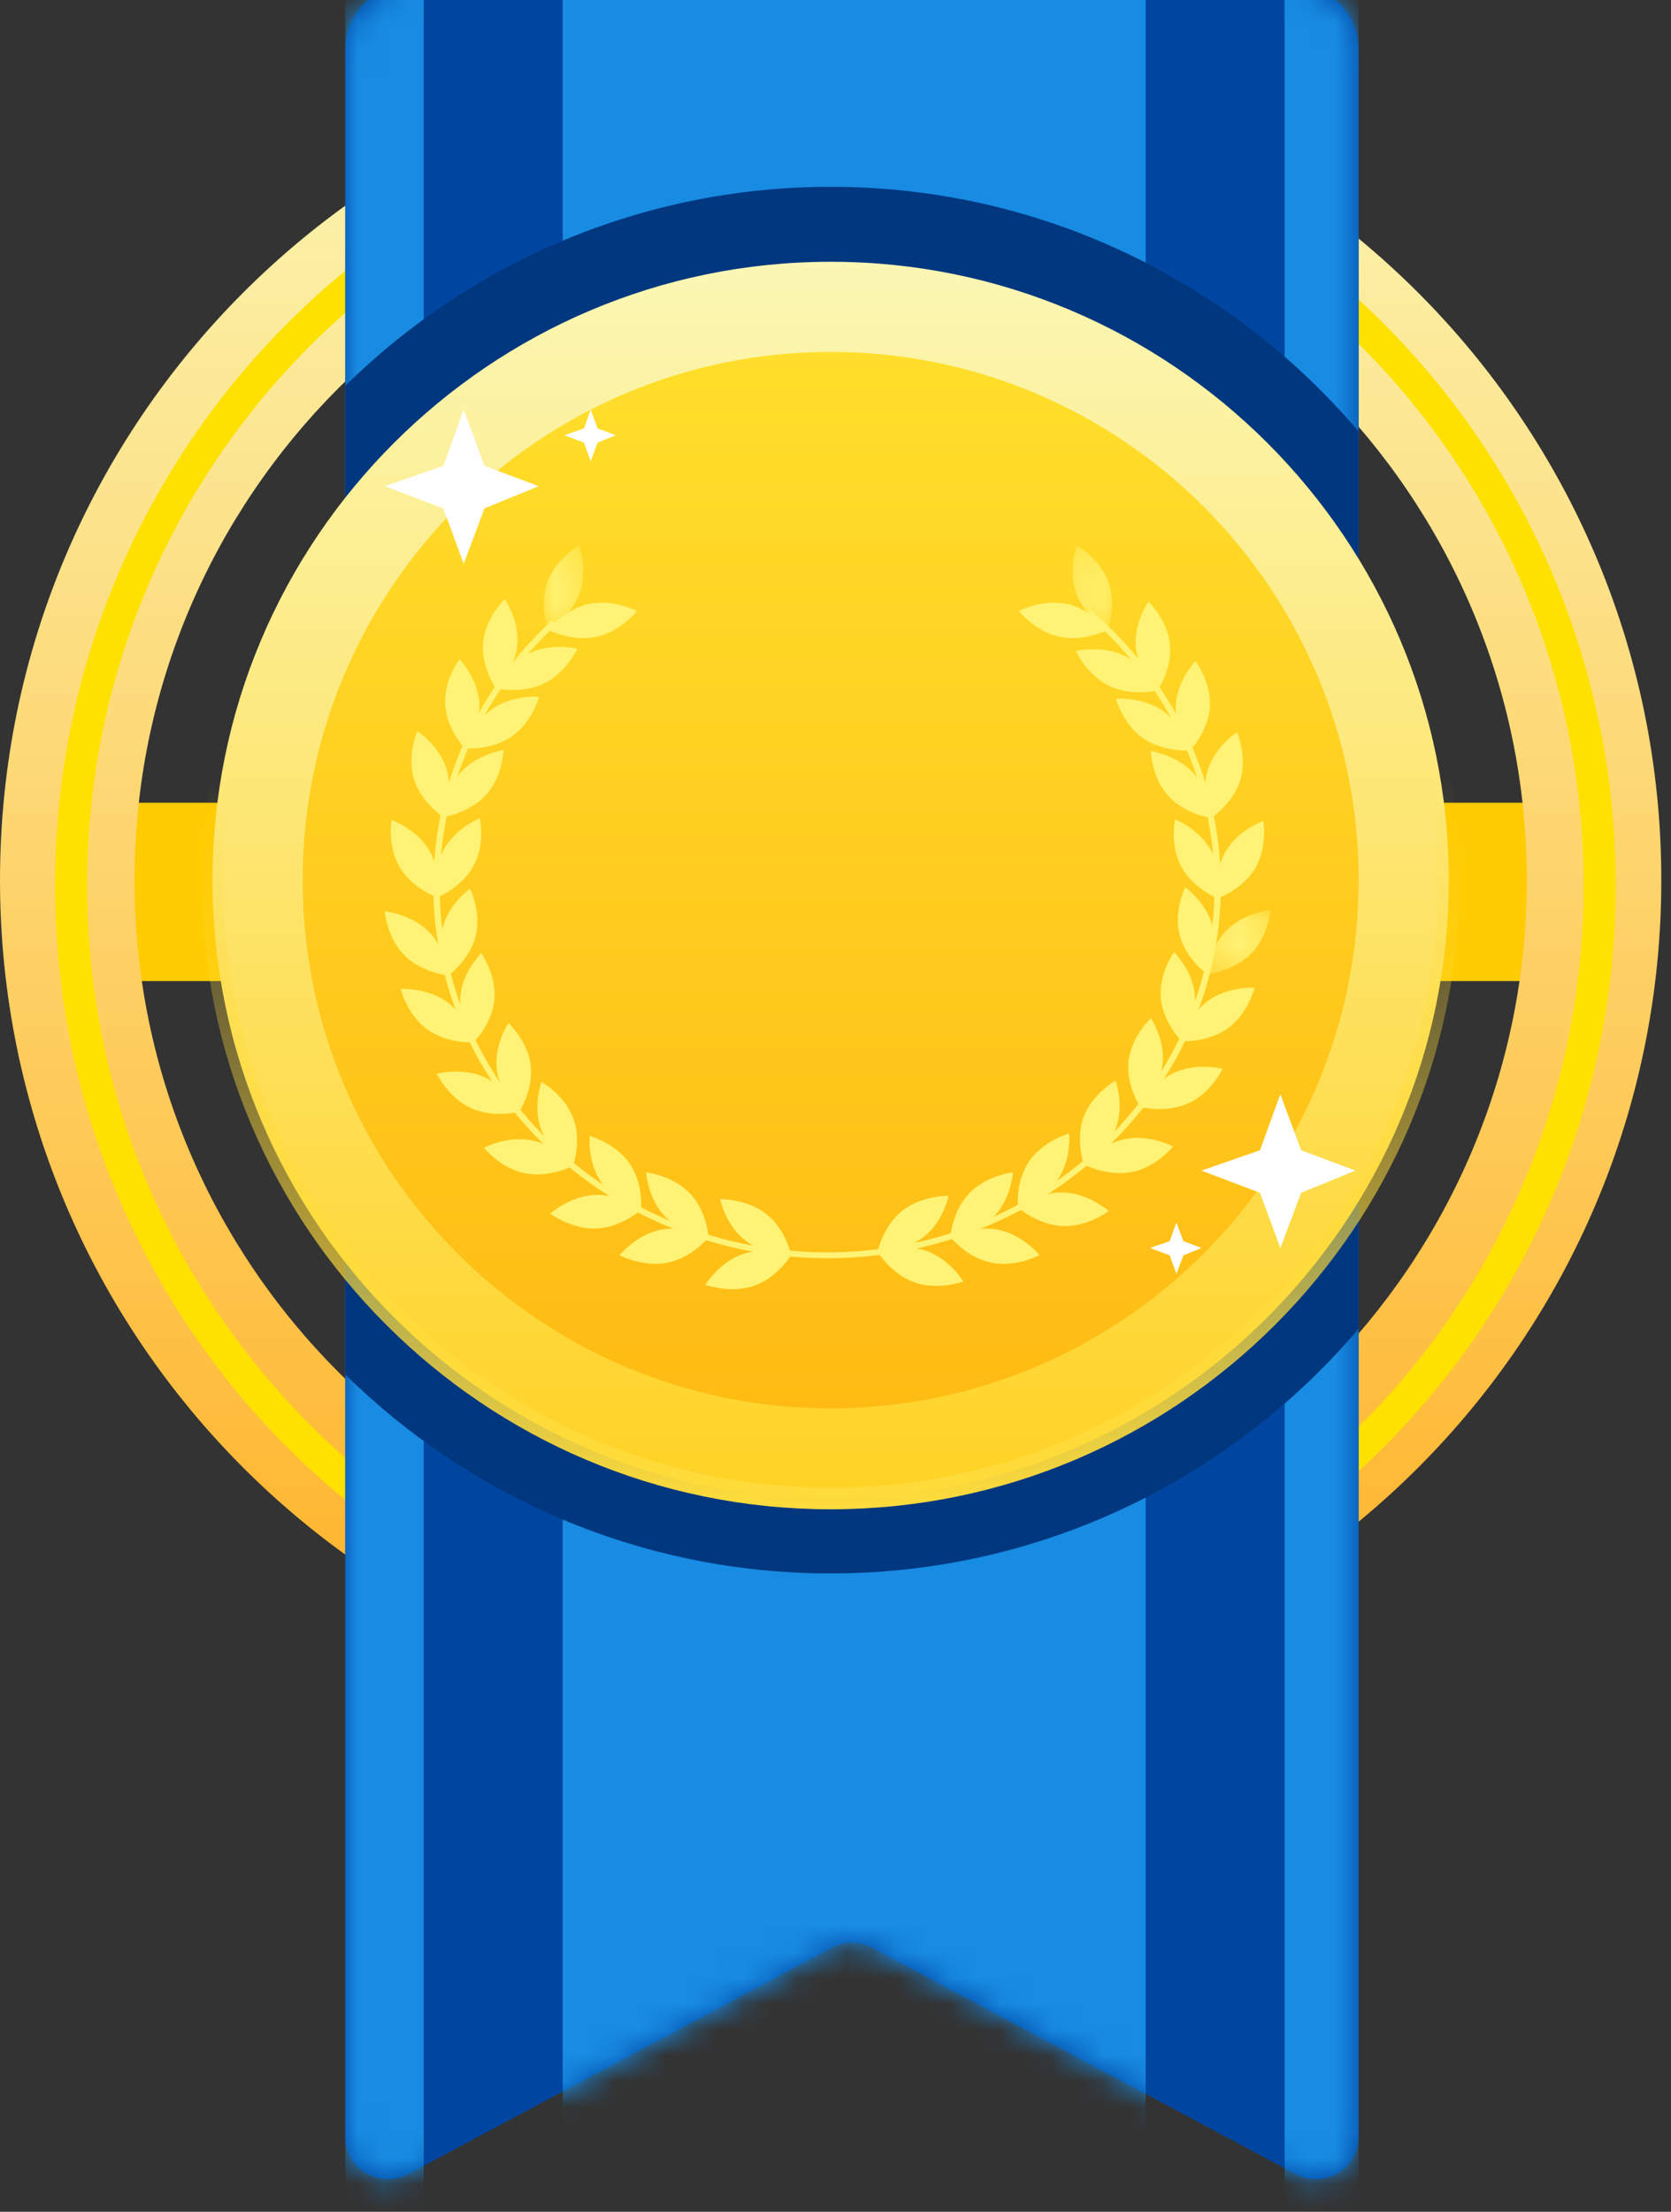
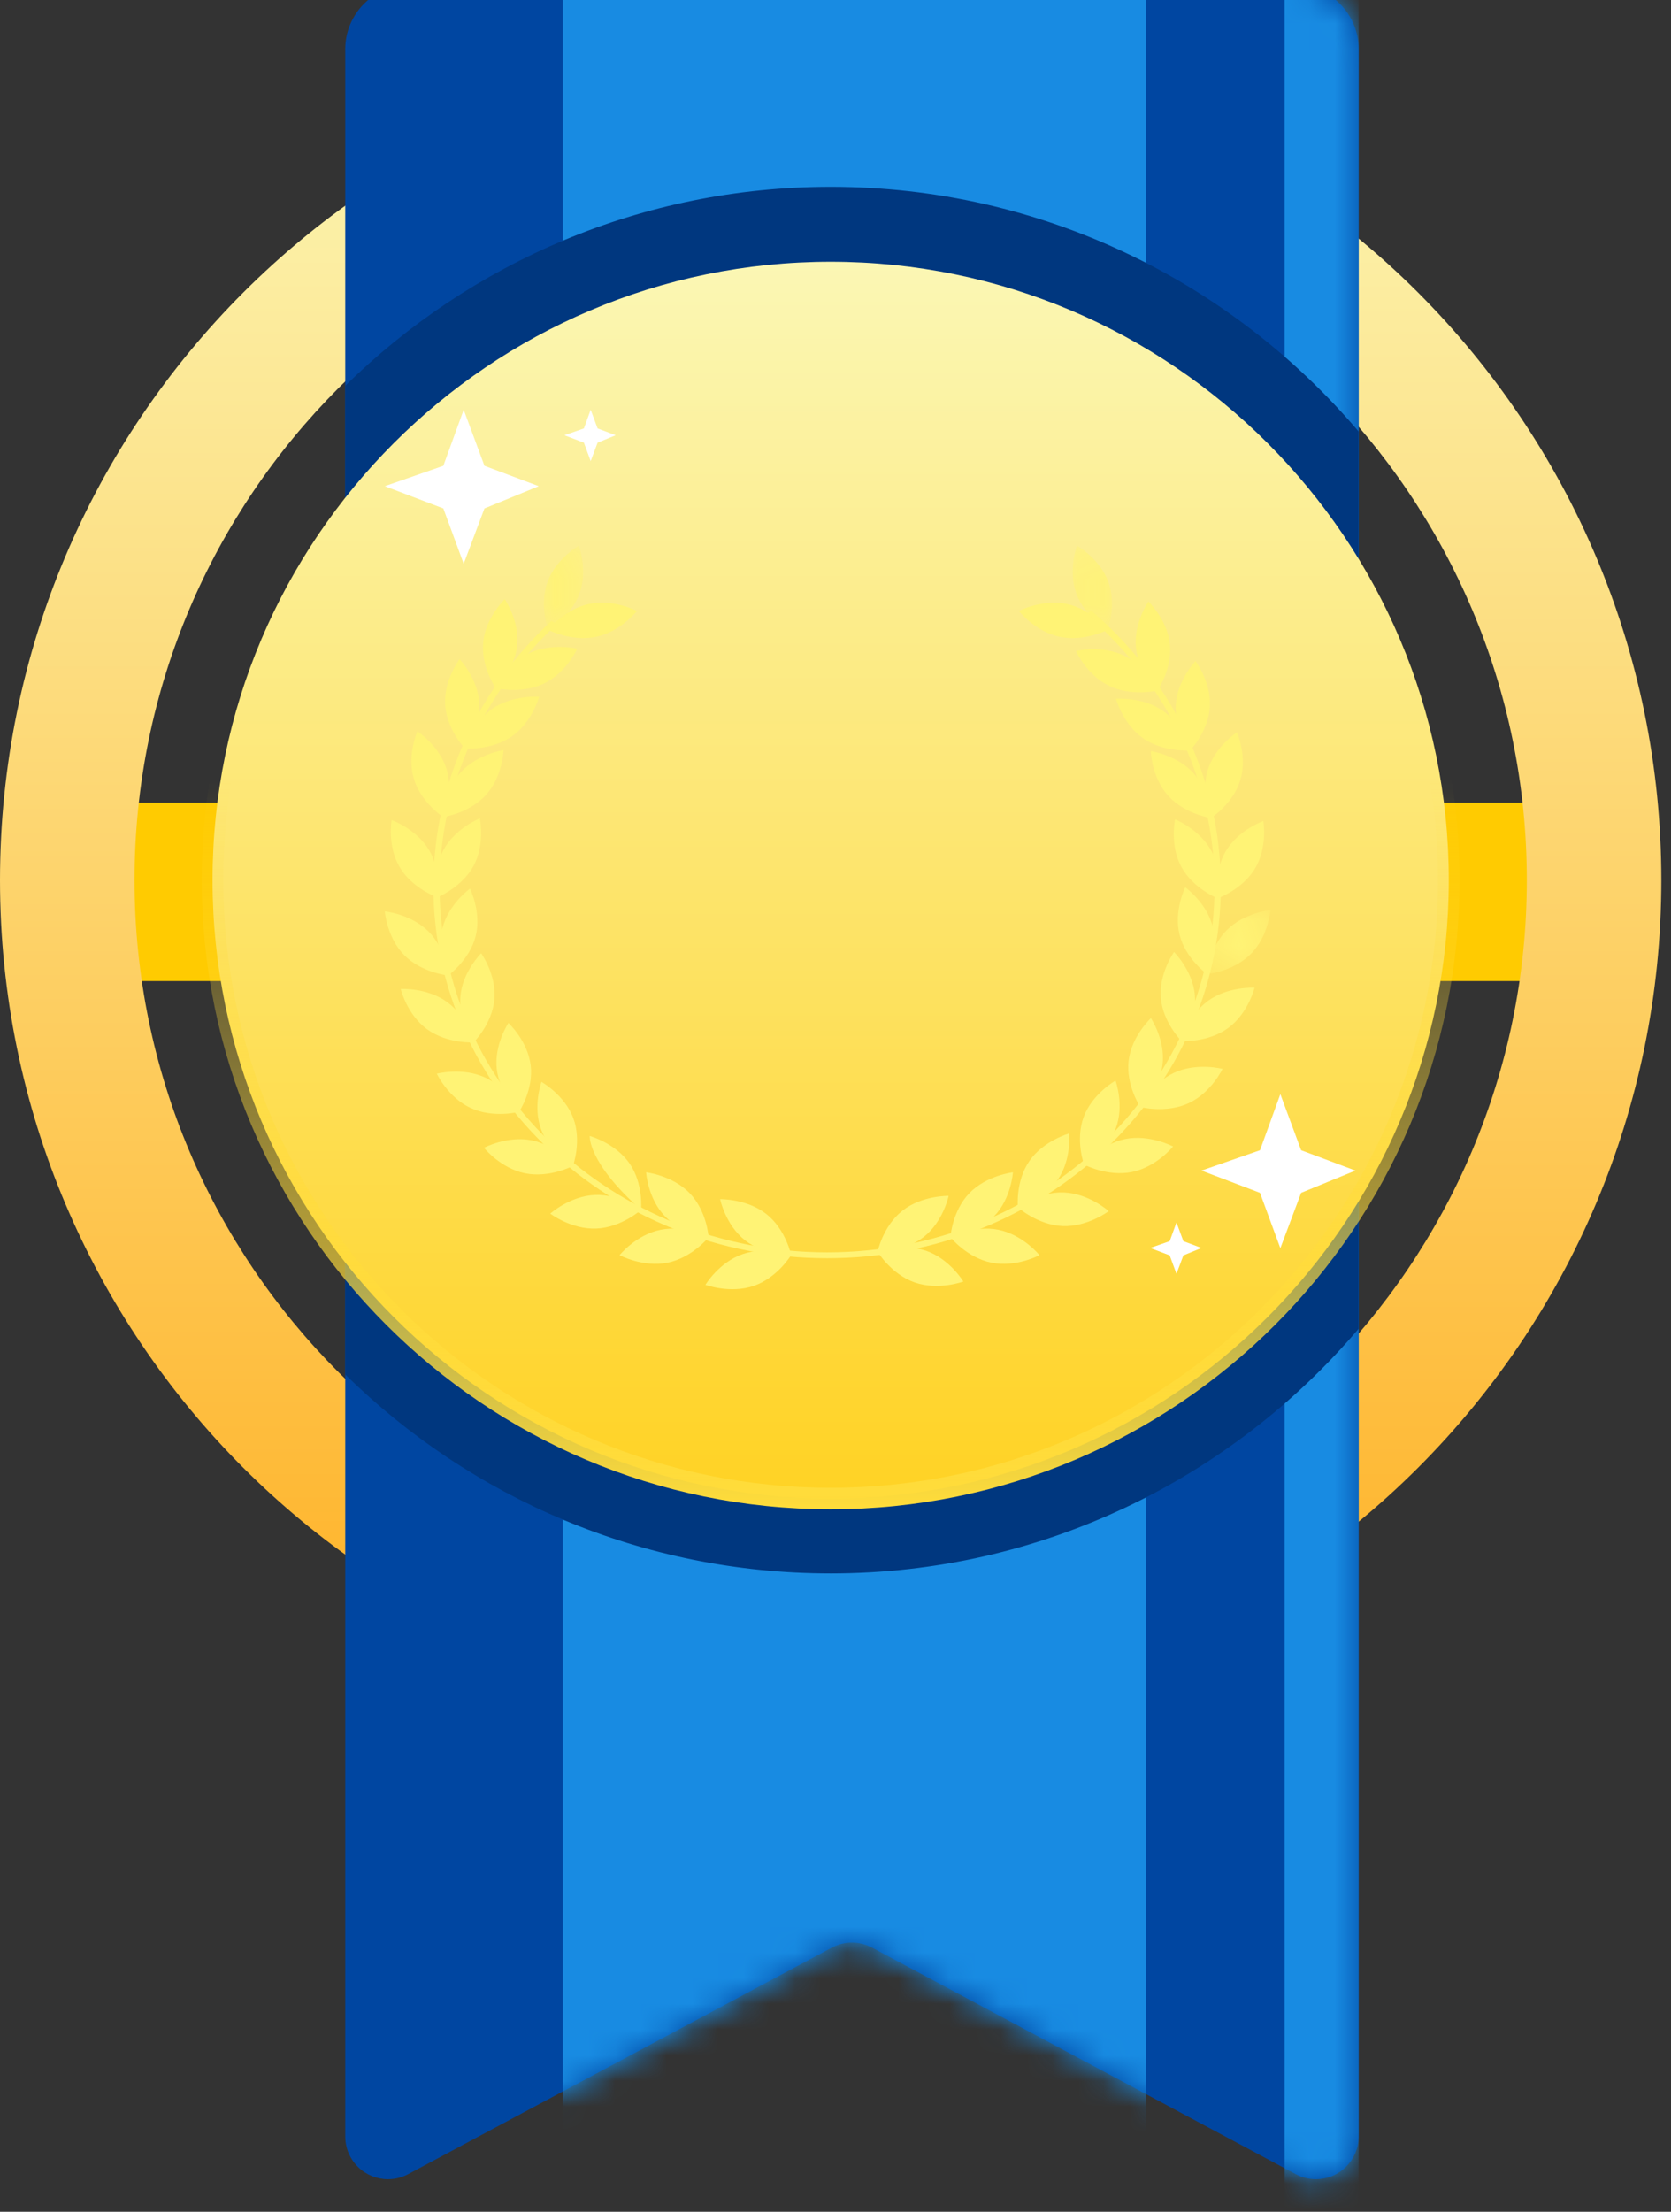
<svg xmlns="http://www.w3.org/2000/svg" xmlns:xlink="http://www.w3.org/1999/xlink" width="65px" height="86px" viewBox="0 0 65 86" version="1.1">
  <rect x="0" y="0" width="65" height="86" fill="#333333" stroke="none" />
  <title>gold</title>
  <desc>Created with Sketch.</desc>
  <defs>
    <linearGradient x1="50%" y1="0%" x2="50%" y2="100%" id="linearGradient-1">
      <stop stop-color="#FBF7B5" offset="0%" />
      <stop stop-color="#FFB023" offset="100%" />
    </linearGradient>
    <path d="M36.972,85.122 L20.494,76.315 C20.004,76.054 19.416,76.054 18.926,76.315 L2.447,85.122 C1.637,85.555 0.629,85.25 0.196,84.439 C0.067,84.198 -1.7428642e-15,83.929 0,83.656 L0,2.495 C-1.68736734e-16,1.117 1.117,5.13808641e-15 2.495,0 L36.925,0 C38.303,-2.53105101e-16 39.42,1.117 39.42,2.495 L39.42,83.656 C39.42,84.574 38.675,85.319 37.756,85.319 C37.483,85.319 37.214,85.251 36.972,85.122 Z" id="path-2" />
    <linearGradient x1="50%" y1="0%" x2="50%" y2="100%" id="linearGradient-4">
      <stop stop-color="#FBF7B5" offset="0%" />
      <stop stop-color="#FFD223" offset="100%" />
    </linearGradient>
    <linearGradient x1="50%" y1="41.92%" x2="50%" y2="100%" id="linearGradient-5">
      <stop stop-color="#FFDC3B" stop-opacity="0" offset="0%" />
      <stop stop-color="#FFDC3B" offset="100%" />
    </linearGradient>
    <linearGradient x1="50%" y1="0%" x2="50%" y2="100%" id="linearGradient-6">
      <stop stop-color="#FFDF2B" offset="0%" />
      <stop stop-color="#FFBB13" offset="100%" />
    </linearGradient>
    <polygon id="path-7" points="0.258 0.099 2.723 0.099 2.723 2.593 0.258 2.593" />
    <polygon id="path-9" points="0.073 0.192 1.603 0.192 1.603 3.466 0.073 3.466" />
    <polygon id="path-11" points="0.27 0.192 1.8 0.192 1.8 3.466 0.27 3.466" />
  </defs>
  <g id="gold" stroke="none" stroke-width="1" fill="none" fill-rule="evenodd">
    <g transform="translate(0, -1)">
      <polygon id="Fill-1" fill="#FFCB01" points="3.488 39.147 60.175 39.147 60.175 32.213 3.488 32.213" />
      <g id="Group-47" transform="translate(0, 0.301)">
        <g id="Group-4" transform="translate(0, 2.495)" fill="url(#linearGradient-1)">
          <path d="M32.312,59.505 C17.38,59.505 5.233,47.357 5.233,32.426 C5.233,17.495 17.38,5.347 32.312,5.347 C47.243,5.347 59.391,17.495 59.391,32.426 C59.391,47.357 47.243,59.505 32.312,59.505 M32.312,0.115 C14.466,0.115 0,14.581 0,32.426 C0,50.271 14.466,64.738 32.312,64.738 C50.157,64.738 64.623,50.271 64.623,32.426 C64.623,14.581 50.157,0.115 32.312,0.115" id="Fill-2" />
        </g>
-         <path d="M32.495,64.605 C16.446,64.605 3.389,51.38 3.389,35.124 C3.389,18.869 16.446,5.643 32.495,5.643 C48.545,5.643 61.601,18.869 61.601,35.124 C61.601,51.38 48.545,64.605 32.495,64.605 M32.495,4.396 C15.758,4.396 2.142,18.181 2.142,35.124 C2.142,52.068 15.758,65.852 32.495,65.852 C49.232,65.852 62.849,52.068 62.849,35.124 C62.849,18.181 49.232,4.396 32.495,4.396" id="Fill-5" fill="#FFE100" />
        <g id="Group-40" transform="translate(13.43, 0.114)">
          <mask id="mask-3" fill="white">
            <use xlink:href="#path-2" />
          </mask>
          <use id="Mask" fill="#0046A1" xlink:href="#path-2" />
          <g mask="url(#mask-3)" fill="#188BE2">
            <g transform="translate(0, -4.158)">
-               <polygon id="Fill-9" points="3.052 2.36354936e-14 7.2383699e-14 2.36354936e-14 7.2383699e-14 106.746 3.052 105.115" />
              <polygon id="Fill-12" points="36.541 2.36354936e-14 36.541 105.208 39.42 106.746 39.42 2.36354936e-14" />
              <polygon id="Fill-15" points="31.134 5.90887339e-15 8.459 5.90887339e-15 8.459 102.225 19.709 96.212 31.134 102.318" />
            </g>
          </g>
        </g>
        <path d="M13.431,54.144 C18.297,58.925 24.966,61.878 32.312,61.878 C40.53,61.878 47.901,58.181 52.85,52.363 L52.85,17.478 C47.901,11.66 40.53,7.963 32.312,7.963 C24.966,7.963 18.297,10.917 13.431,15.698 L13.431,54.144 Z" id="Fill-17" fill="#00377F" />
        <path d="M32.312,10.877 C25.683,10.877 19.672,13.574 15.319,17.927 C10.965,22.281 8.268,28.292 8.268,34.921 C8.268,41.55 10.965,47.561 15.319,51.914 C19.672,56.268 25.683,58.965 32.312,58.965 C38.941,58.965 44.951,56.268 49.305,51.914 C53.659,47.561 56.355,41.55 56.355,34.921 C56.355,28.292 53.659,22.281 49.305,17.927 C44.951,13.574 38.94,10.877 32.312,10.877 Z" id="Fill-19" stroke="url(#linearGradient-5)" stroke-width="0.838" fill="url(#linearGradient-4)" />
-         <path d="M32.312,55.459 C20.987,55.459 11.773,46.246 11.773,34.921 C11.773,23.596 20.987,14.382 32.312,14.382 C43.636,14.382 52.85,23.596 52.85,34.921 C52.85,46.246 43.636,55.459 32.312,55.459" id="Fill-21" fill="url(#linearGradient-6)" />
        <g id="Group-11" transform="translate(14.969, 16.632)" fill="#FFFFFF">
          <polygon id="Path-2-Copy-3" points="34.043 28.791 34.835 26.611 35.643 28.791 37.755 29.582 35.643 30.447 34.835 32.599 34.043 30.447 31.767 29.582" />
          <polygon id="Path-2-Copy-5" points="2.276 2.179 3.068 0 3.876 2.179 5.988 2.971 3.876 3.836 3.068 5.988 2.276 3.836 0 2.971" />
          <polygon id="Path-2-Copy-4" points="30.53 32.327 30.794 31.601 31.063 32.327 31.767 32.591 31.063 32.879 30.794 33.597 30.53 32.879 29.771 32.591" />
          <polygon id="Path-2-Copy-6" points="7.744 0.726 8.008 0 8.277 0.726 8.981 0.99 8.277 1.279 8.008 1.996 7.744 1.279 6.985 0.99" />
        </g>
        <g id="Group-102" transform="translate(14.969, 21.622)">
          <path d="M14.839,26.28 C15.602,26.88 15.805,27.877 15.805,27.877 C15.805,27.877 14.772,27.901 14.009,27.301 C13.247,26.701 13.043,25.704 13.043,25.704 C13.043,25.704 14.076,25.68 14.839,26.28" id="Fill-1" fill="#FFF375" />
          <path d="M13.917,27.84 C14.838,27.52 15.805,27.877 15.805,27.877 C15.805,27.877 15.28,28.753 14.359,29.073 C13.438,29.392 12.471,29.035 12.471,29.035 C12.471,29.035 12.996,28.16 13.917,27.84" id="Fill-3" fill="#FFF375" />
          <path d="M11.862,25.473 C12.534,26.171 12.596,27.186 12.596,27.186 C12.596,27.186 11.569,27.07 10.898,26.372 C10.226,25.675 10.164,24.659 10.164,24.659 C10.164,24.659 11.191,24.776 11.862,25.473" id="Fill-5" fill="#FFF375" />
          <path d="M10.731,26.893 C11.687,26.701 12.596,27.186 12.596,27.186 C12.596,27.186 11.953,27.982 10.996,28.174 C10.039,28.366 9.131,27.881 9.131,27.881 C9.131,27.881 9.774,27.085 10.731,26.893" id="Fill-7" fill="#FFF375" />
-           <path d="M9.519,24.314 C10.07,25.108 9.968,26.12 9.968,26.12 C9.968,26.12 8.973,25.845 8.422,25.052 C7.871,24.258 7.973,23.246 7.973,23.246 C7.973,23.246 8.968,23.521 9.519,24.314" id="Fill-9" fill="#FFF375" />
+           <path d="M9.519,24.314 C10.07,25.108 9.968,26.12 9.968,26.12 C7.871,24.258 7.973,23.246 7.973,23.246 C7.973,23.246 8.968,23.521 9.519,24.314" id="Fill-9" fill="#FFF375" />
          <path d="M8.174,25.54 C9.149,25.499 9.968,26.12 9.968,26.12 C9.968,26.12 9.205,26.805 8.229,26.846 C7.254,26.887 6.435,26.266 6.435,26.266 C6.435,26.266 7.198,25.58 8.174,25.54" id="Fill-11" fill="#FFF375" />
          <path d="M7.33,22.549 C7.669,23.45 7.32,24.407 7.32,24.407 C7.32,24.407 6.423,23.904 6.084,23.003 C5.745,22.101 6.094,21.144 6.094,21.144 C6.094,21.144 6.991,21.648 7.33,22.549" id="Fill-13" fill="#FFF375" />
          <path d="M5.722,23.417 C6.679,23.61 7.32,24.408 7.32,24.408 C7.32,24.408 6.411,24.891 5.455,24.697 C4.498,24.503 3.857,23.706 3.857,23.706 C3.857,23.706 4.766,23.223 5.722,23.417" id="Fill-15" fill="#FFF375" />
          <path d="M5.675,20.504 C5.789,21.458 5.222,22.308 5.222,22.308 C5.222,22.308 4.47,21.611 4.356,20.656 C4.242,19.702 4.809,18.852 4.809,18.852 C4.809,18.852 5.562,19.55 5.675,20.504" id="Fill-17" fill="#FFF375" />
          <path d="M3.905,20.975 C4.789,21.385 5.222,22.308 5.222,22.308 C5.222,22.308 4.223,22.568 3.339,22.158 C2.456,21.749 2.023,20.825 2.023,20.825 C2.023,20.825 3.022,20.566 3.905,20.975" id="Fill-19" fill="#FFF375" />
          <path d="M4.263,17.929 C4.182,18.887 3.454,19.609 3.454,19.609 C3.454,19.609 2.858,18.778 2.939,17.821 C3.02,16.863 3.748,16.141 3.748,16.141 C3.748,16.141 4.345,16.972 4.263,17.929" id="Fill-21" fill="#FFF375" />
          <path d="M2.433,18.045 C3.216,18.619 3.454,19.609 3.454,19.609 C3.454,19.609 2.423,19.668 1.639,19.093 C0.857,18.519 0.619,17.53 0.619,17.53 C0.619,17.53 1.651,17.471 2.433,18.045" id="Fill-23" fill="#FFF375" />
          <path d="M3.534,15.475 C3.3,16.408 2.465,17.007 2.465,17.007 C2.465,17.007 2.01,16.094 2.244,15.161 C2.479,14.228 3.313,13.629 3.313,13.629 C3.313,13.629 3.769,14.542 3.534,15.475" id="Fill-25" fill="#FFF375" />
          <path d="M1.709,15.304 C2.39,15.993 2.465,17.007 2.465,17.007 C2.465,17.007 1.437,16.905 0.756,16.216 C0.076,15.527 2.9106e-05,14.513 2.9106e-05,14.513 C2.9106e-05,14.513 1.028,14.615 1.709,15.304" id="Fill-27" fill="#FFF375" />
          <path d="M3.455,12.739 C2.998,13.588 2.04,13.97 2.04,13.97 C2.04,13.97 1.824,12.976 2.281,12.127 C2.738,11.278 3.696,10.896 3.696,10.896 C3.696,10.896 3.912,11.89 3.455,12.739" id="Fill-29" fill="#FFF375" />
          <path d="M1.726,12.138 C2.217,12.968 2.04,13.97 2.04,13.97 C2.04,13.97 1.068,13.625 0.578,12.794 C0.087,11.963 0.264,10.962 0.264,10.962 C0.264,10.962 1.236,11.307 1.726,12.138" id="Fill-31" fill="#FFF375" />
          <path d="M3.943,9.978 C3.295,10.698 2.273,10.847 2.273,10.847 C2.273,10.847 2.301,9.831 2.948,9.111 C3.595,8.392 4.617,8.242 4.617,8.242 C4.617,8.242 4.59,9.259 3.943,9.978" id="Fill-33" fill="#FFF375" />
          <path d="M2.406,8.993 C2.685,9.914 2.273,10.847 2.273,10.847 C2.273,10.847 1.411,10.287 1.133,9.366 C0.854,8.445 1.265,7.512 1.265,7.512 C1.265,7.512 2.128,8.073 2.406,8.993" id="Fill-35" fill="#FFF375" />
          <path d="M4.943,7.708 C4.146,8.263 3.116,8.18 3.116,8.18 C3.116,8.18 3.378,7.197 4.175,6.641 C4.972,6.086 6.002,6.169 6.002,6.169 C6.002,6.169 5.739,7.153 4.943,7.708" id="Fill-37" fill="#FFF375" />
          <path d="M3.674,6.405 C3.732,7.364 3.116,8.18 3.116,8.18 C3.116,8.18 2.406,7.441 2.348,6.482 C2.29,5.523 2.907,4.707 2.907,4.707 C2.907,4.707 3.617,5.446 3.674,6.405" id="Fill-39" fill="#FFF375" />
          <path d="M6.192,5.654 C5.316,6.079 4.313,5.836 4.313,5.836 C4.313,5.836 4.73,4.905 5.606,4.481 C6.482,4.057 7.485,4.3 7.485,4.3 C7.485,4.3 7.069,5.23 6.192,5.654" id="Fill-41" fill="#FFF375" />
          <path d="M5.15,4.17 C5.053,5.126 4.313,5.836 4.313,5.836 C4.313,5.836 3.731,4.996 3.828,4.04 C3.925,3.084 4.665,2.374 4.665,2.374 C4.665,2.374 5.247,3.214 5.15,4.17" id="Fill-43" fill="#FFF375" />
          <path d="M20.135,26.151 C19.372,26.751 19.169,27.748 19.169,27.748 C19.169,27.748 20.202,27.772 20.965,27.172 C21.728,26.572 21.931,25.575 21.931,25.575 C21.931,25.575 20.898,25.551 20.135,26.151" id="Fill-45" fill="#FFF375" />
          <path d="M21.057,27.711 C20.137,27.391 19.169,27.748 19.169,27.748 C19.169,27.748 19.694,28.624 20.615,28.943 C21.536,29.263 22.504,28.906 22.504,28.906 C22.504,28.906 21.978,28.03 21.057,27.711" id="Fill-47" fill="#FFF375" />
          <path d="M22.735,25.473 C22.063,26.171 22.001,27.186 22.001,27.186 C22.001,27.186 23.028,27.07 23.699,26.372 C24.371,25.675 24.433,24.659 24.433,24.659 C24.433,24.659 23.407,24.776 22.735,25.473" id="Fill-49" fill="#FFF375" />
          <path d="M23.867,26.893 C22.91,26.701 22.002,27.186 22.002,27.186 C22.002,27.186 22.644,27.982 23.601,28.174 C24.558,28.366 25.466,27.881 25.466,27.881 C25.466,27.881 24.823,27.085 23.867,26.893" id="Fill-51" fill="#FFF375" />
          <path d="M25.074,24.217 C24.523,25.011 24.626,26.023 24.626,26.023 C24.626,26.023 25.62,25.748 26.171,24.954 C26.722,24.161 26.62,23.149 26.62,23.149 C26.62,23.149 25.625,23.424 25.074,24.217" id="Fill-53" fill="#FFF375" />
          <path d="M26.42,25.443 C25.444,25.402 24.626,26.022 24.626,26.022 C24.626,26.022 25.388,26.708 26.364,26.749 C27.339,26.789 28.158,26.169 28.158,26.169 C28.158,26.169 27.396,25.483 26.42,25.443" id="Fill-55" fill="#FFF375" />
          <path d="M27.188,22.498 C26.849,23.399 27.198,24.357 27.198,24.357 C27.198,24.357 28.095,23.853 28.434,22.952 C28.773,22.05 28.424,21.093 28.424,21.093 C28.424,21.093 27.527,21.597 27.188,22.498" id="Fill-57" fill="#FFF375" />
          <path d="M28.796,23.366 C27.839,23.56 27.198,24.357 27.198,24.357 C27.198,24.357 28.107,24.84 29.064,24.646 C30.02,24.452 30.662,23.655 30.662,23.655 C30.662,23.655 29.752,23.172 28.796,23.366" id="Fill-59" fill="#FFF375" />
          <path d="M28.933,20.316 C28.82,21.271 29.387,22.121 29.387,22.121 C29.387,22.121 30.139,21.423 30.253,20.469 C30.367,19.515 29.8,18.665 29.8,18.665 C29.8,18.665 29.048,19.362 28.933,20.316" id="Fill-61" fill="#FFF375" />
          <path d="M30.703,20.788 C29.82,21.197 29.387,22.121 29.387,22.121 C29.387,22.121 30.386,22.38 31.27,21.97 C32.153,21.561 32.586,20.638 32.586,20.638 C32.586,20.638 31.587,20.378 30.703,20.788" id="Fill-63" fill="#FFF375" />
          <path d="M30.186,17.882 C30.267,18.839 30.995,19.561 30.995,19.561 C30.995,19.561 31.591,18.73 31.51,17.773 C31.428,16.815 30.7,16.093 30.7,16.093 C30.7,16.093 30.104,16.924 30.186,17.882" id="Fill-65" fill="#FFF375" />
          <path d="M32.015,17.997 C31.233,18.572 30.995,19.561 30.995,19.561 C30.995,19.561 32.026,19.62 32.809,19.046 C33.592,18.472 33.83,17.482 33.83,17.482 C33.83,17.482 32.798,17.423 32.015,17.997" id="Fill-67" fill="#FFF375" />
          <path d="M30.915,15.423 C31.149,16.356 31.984,16.955 31.984,16.955 C31.984,16.955 32.439,16.042 32.205,15.109 C31.97,14.176 31.136,13.577 31.136,13.577 C31.136,13.577 30.68,14.49 30.915,15.423" id="Fill-69" fill="#FFF375" />
          <g id="Group-73" transform="translate(31.726, 14.362)">
            <mask id="mask-8" fill="white">
              <use xlink:href="#path-7" />
            </mask>
            <g id="Clip-72" />
            <path d="M1.014,0.89 C0.334,1.579 0.258,2.593 0.258,2.593 C0.258,2.593 1.286,2.491 1.967,1.802 C2.648,1.113 2.723,0.099 2.723,0.099 C2.723,0.099 1.695,0.201 1.014,0.89" id="Fill-71" fill="#FFF375" mask="url(#mask-8)" />
          </g>
          <path d="M30.981,12.778 C31.438,13.627 32.396,14.009 32.396,14.009 C32.396,14.009 32.612,13.015 32.155,12.166 C31.697,11.317 30.74,10.935 30.74,10.935 C30.74,10.935 30.524,11.929 30.981,12.778" id="Fill-74" fill="#FFF375" />
          <path d="M32.709,12.177 C32.219,13.007 32.396,14.009 32.396,14.009 C32.396,14.009 33.368,13.664 33.858,12.833 C34.349,12.003 34.172,11 34.172,11 C34.172,11 33.2,11.346 32.709,12.177" id="Fill-76" fill="#FFF375" />
          <path d="M30.47,10.016 C31.117,10.735 32.139,10.885 32.139,10.885 C32.139,10.885 32.112,9.868 31.465,9.149 C30.817,8.43 29.795,8.28 29.795,8.28 C29.795,8.28 29.822,9.296 30.47,10.016" id="Fill-78" fill="#FFF375" />
          <path d="M32.006,9.031 C31.728,9.952 32.139,10.885 32.139,10.885 C32.139,10.885 33.002,10.324 33.28,9.404 C33.558,8.483 33.147,7.55 33.147,7.55 C33.147,7.55 32.285,8.11 32.006,9.031" id="Fill-80" fill="#FFF375" />
          <path d="M29.499,7.784 C30.295,8.339 31.325,8.256 31.325,8.256 C31.325,8.256 31.063,7.273 30.266,6.717 C29.469,6.162 28.44,6.245 28.44,6.245 C28.44,6.245 28.702,7.229 29.499,7.784" id="Fill-82" fill="#FFF375" />
          <path d="M30.767,6.481 C30.709,7.44 31.325,8.256 31.325,8.256 C31.325,8.256 32.035,7.517 32.093,6.558 C32.151,5.599 31.534,4.783 31.534,4.783 C31.534,4.783 30.824,5.522 30.767,6.481" id="Fill-84" fill="#FFF375" />
          <path d="M28.176,5.746 C29.052,6.17 30.055,5.927 30.055,5.927 C30.055,5.927 29.638,4.997 28.762,4.573 C27.886,4.148 26.883,4.391 26.883,4.391 C26.883,4.391 27.3,5.321 28.176,5.746" id="Fill-86" fill="#FFF375" />
          <path d="M29.218,4.261 C29.316,5.217 30.055,5.927 30.055,5.927 C30.055,5.927 30.637,5.087 30.54,4.131 C30.443,3.175 29.703,2.465 29.703,2.465 C29.703,2.465 29.121,3.305 29.218,4.261" id="Fill-88" fill="#FFF375" />
          <path d="M27.471,2.814 C27.431,2.855 27.386,2.896 27.334,2.936 C27.319,2.948 27.303,2.956 27.287,2.966 C30.349,5.573 32.277,9.346 32.277,13.537 C32.277,21.386 25.515,27.771 17.204,27.771 C8.893,27.771 2.131,21.386 2.131,13.537 C2.131,9.532 3.893,5.909 6.721,3.32 C6.641,3.296 6.56,3.264 6.478,3.224 C3.648,5.85 1.889,9.503 1.889,13.537 C1.889,21.512 8.759,28 17.204,28 C25.649,28 32.52,21.512 32.52,13.537 C32.52,9.289 30.57,5.463 27.471,2.814" id="Fill-90" fill="#FFF375" />
          <path d="M8.221,3.838 C7.266,4.041 6.353,3.566 6.353,3.566 C6.353,3.566 6.987,2.763 7.941,2.56 C8.896,2.358 9.809,2.833 9.809,2.833 C9.809,2.833 9.175,3.636 8.221,3.838" id="Fill-92" fill="#FFF375" />
          <g id="Group-96" transform="translate(6.112, 0.1)">
            <mask id="mask-10" fill="white">
              <use xlink:href="#path-9" />
            </mask>
            <g id="Clip-95" />
            <path d="M1.463,2.05 C1.133,2.954 0.241,3.466 0.241,3.466 C0.241,3.466 -0.117,2.512 0.213,1.608 C0.543,0.703 1.436,0.191 1.436,0.191 C1.436,0.191 1.794,1.145 1.463,2.05" id="Fill-94" fill="#FFF375" mask="url(#mask-10)" />
          </g>
          <path d="M26.251,3.838 C27.206,4.041 28.12,3.566 28.12,3.566 C28.12,3.566 27.485,2.763 26.531,2.56 C25.577,2.358 24.663,2.833 24.663,2.833 C24.663,2.833 25.297,3.636 26.251,3.838" id="Fill-97" fill="#FFF375" />
          <g id="Group-101" transform="translate(26.486, 0.1)">
            <mask id="mask-12" fill="white">
              <use xlink:href="#path-11" />
            </mask>
            <g id="Clip-100" />
            <path d="M0.41,2.05 C0.741,2.954 1.633,3.466 1.633,3.466 C1.633,3.466 1.991,2.512 1.661,1.608 C1.33,0.703 0.438,0.191 0.438,0.191 C0.438,0.191 0.08,1.145 0.41,2.05" id="Fill-99" fill="#FFF375" mask="url(#mask-12)" />
          </g>
        </g>
      </g>
    </g>
  </g>
</svg>